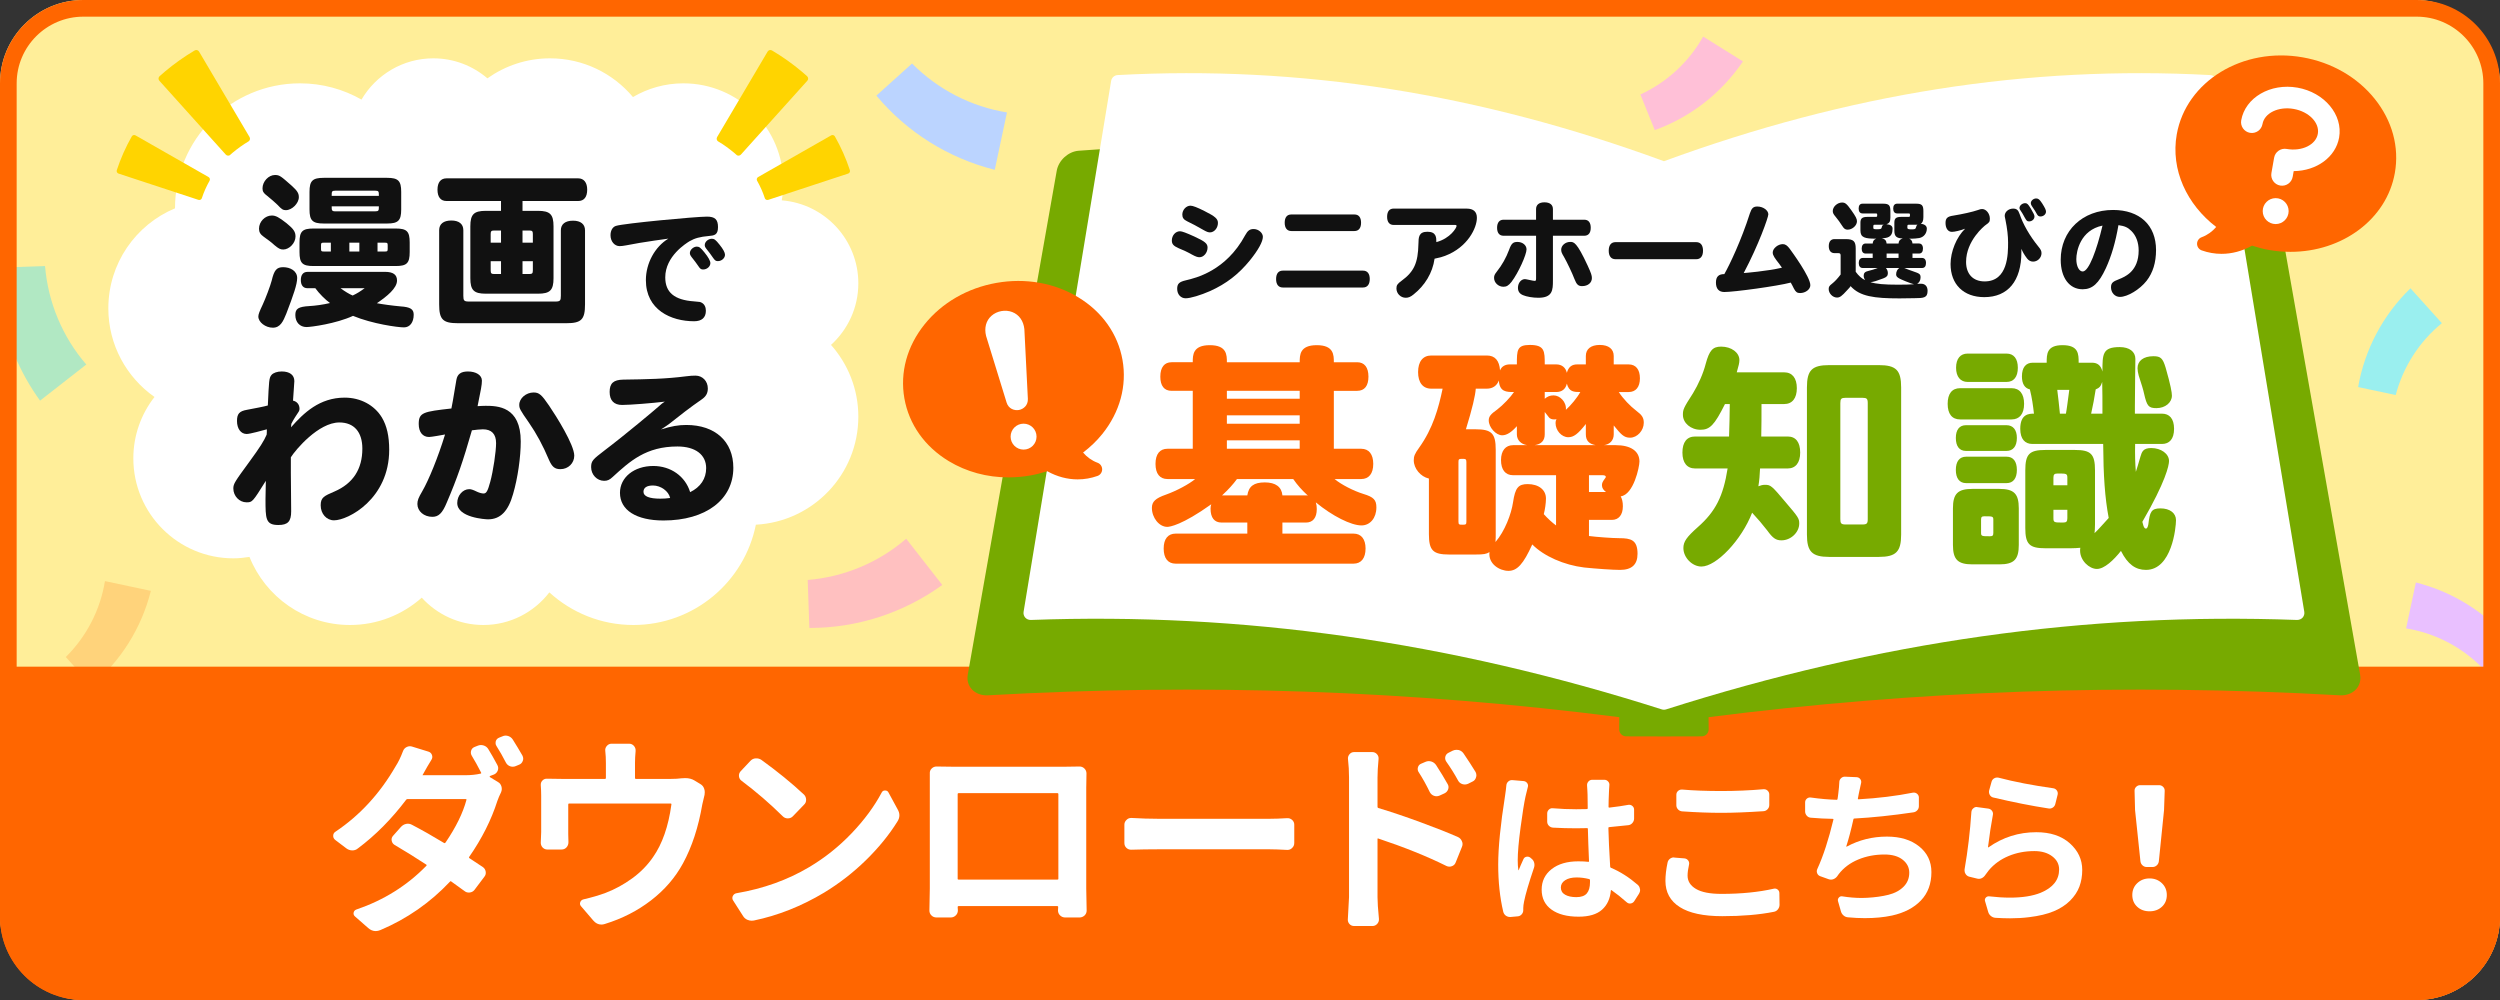
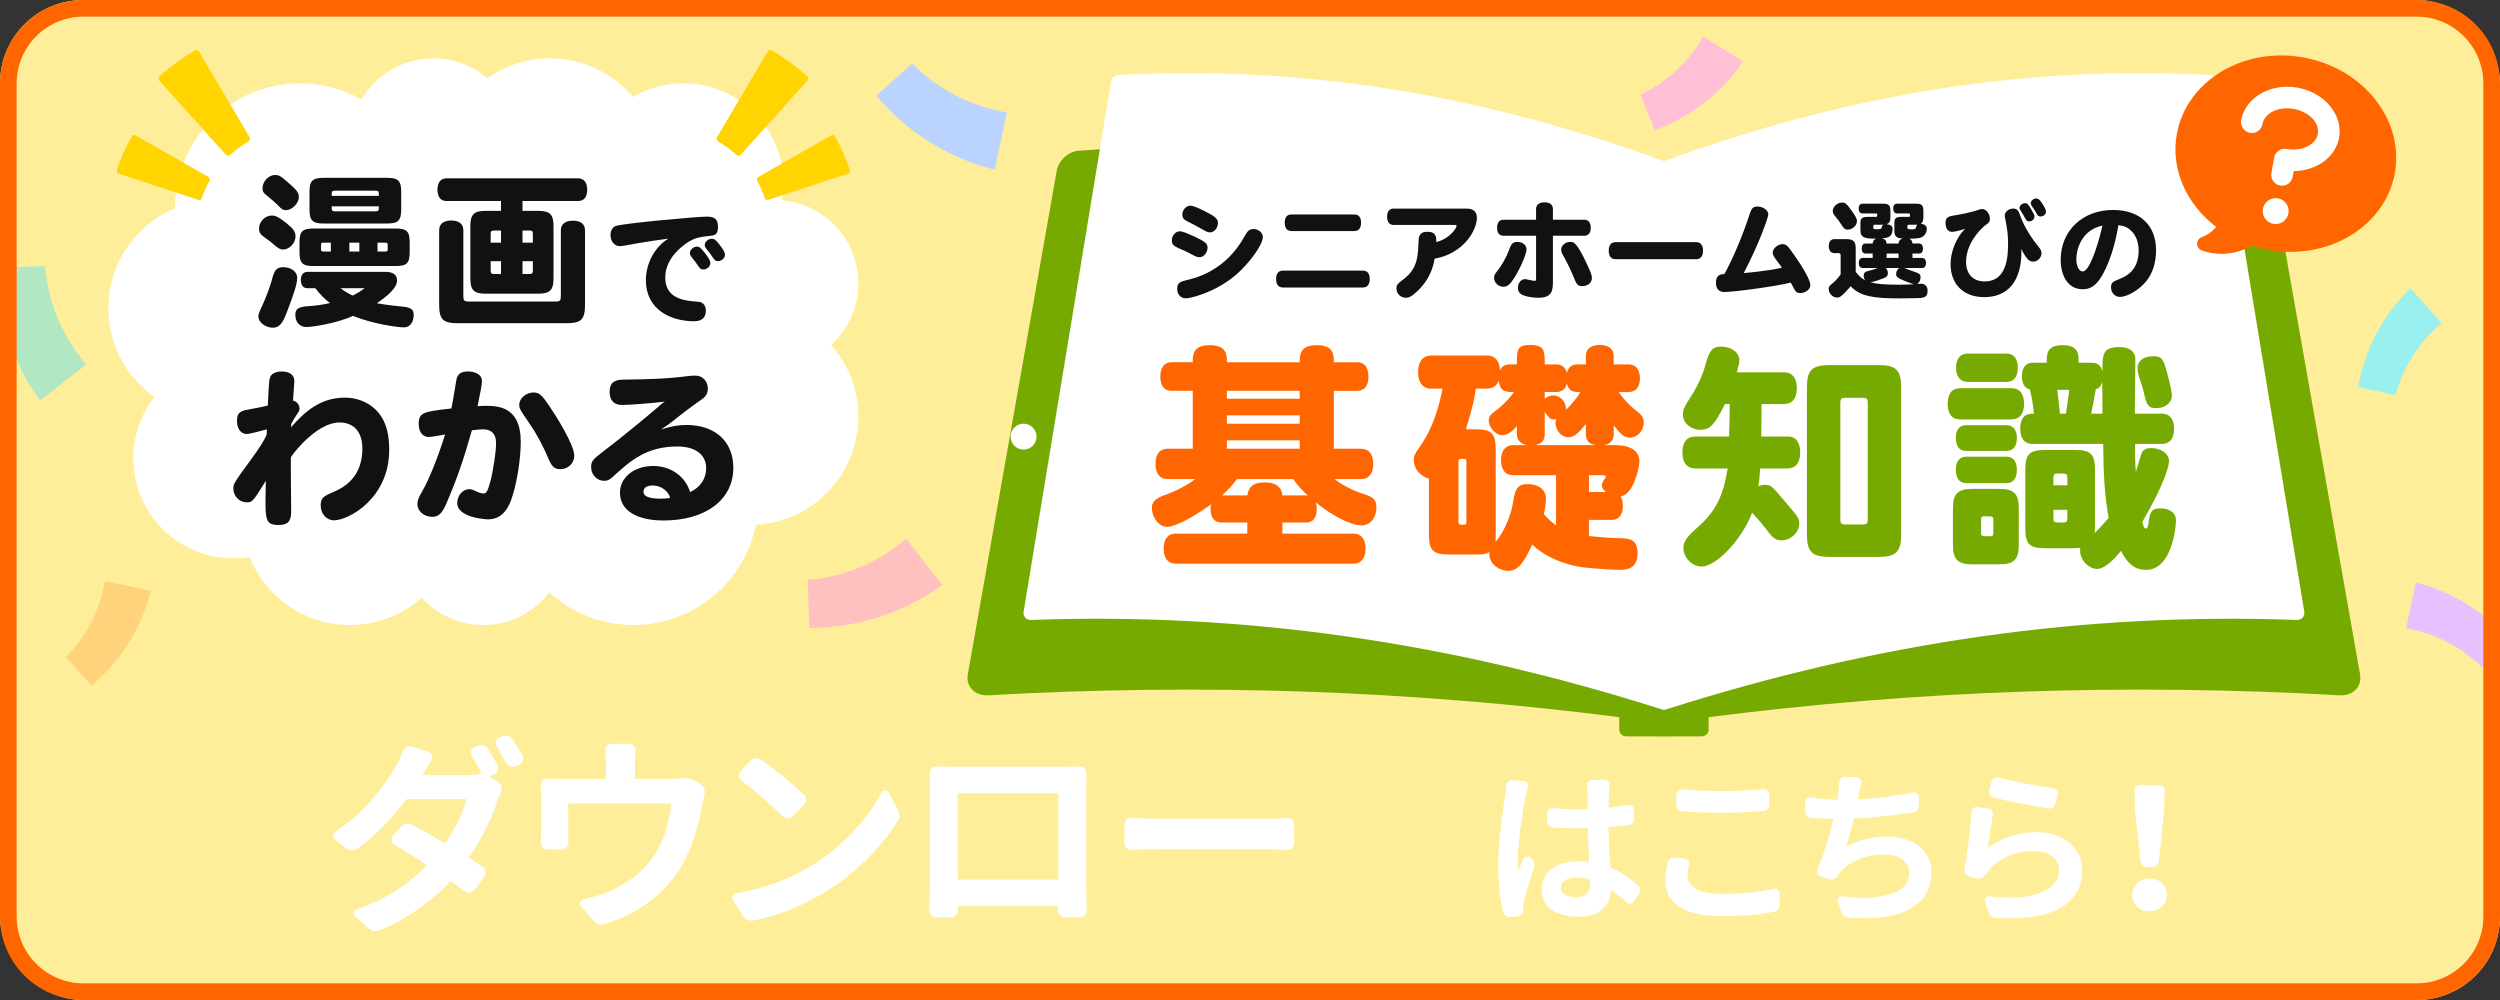
<svg xmlns="http://www.w3.org/2000/svg" id="ol" width="300" height="120" viewBox="0 0 300 120">
  <rect x="0" y="0" width="300" height="120" fill="#333333" stroke="none" />
  <defs>
    <style>.cls-1{fill:none;}.cls-2{fill:#111;}.cls-3{fill:#ffc0d7;}.cls-4{fill:#ffd400;}.cls-5{fill:#ffd37b;}.cls-6{fill:#9aefef;}.cls-7{fill:#7a0;}.cls-8{fill:#fff;}.cls-9{fill:#f60;}.cls-10{fill:#b1e8c3;}.cls-11{fill:#ffc0c0;}.cls-12{fill:#e9c0ff;}.cls-13{fill:#fe9;}.cls-14{fill:#bbd4ff;}</style>
  </defs>
  <rect class="cls-13" width="300" height="120" rx="10" ry="10" />
  <path class="cls-14" d="M120.835,13.493c-.488,2.295-.976,4.591-1.464,6.886-5.577-1.404-10.548-4.524-14.206-8.905,1.427-1.285,2.854-2.569,4.281-3.854,3.1,3.125,7.089,5.177,11.389,5.873Z" />
  <path class="cls-11" d="M108.743,64.647c1.445,1.849,2.889,3.699,4.334,5.548-4.66,3.37-10.246,5.173-15.953,5.159-.067-1.919-.134-3.838-.201-5.757,4.386-.366,8.523-2.103,11.82-4.95Z" />
  <path class="cls-10" d="M0,32.112v4.392c.673,4.148,2.306,8.116,4.806,11.573,1.849-1.445,3.698-2.89,5.548-4.334-2.847-3.297-4.584-7.434-4.95-11.82-1.801.063-3.602.126-5.403.189Z" />
  <path class="cls-3" d="M204.378,4.386c1.592.995,3.184,1.99,4.776,2.984-2.581,3.808-6.287,6.692-10.581,8.243-.575-1.424-1.15-2.848-1.726-4.273,3.197-1.475,5.832-3.913,7.531-6.955Z" />
  <path class="cls-12" d="M300,78.162v-2.523c-2.764-2.778-6.248-4.773-10.097-5.742-.39,1.836-.781,3.673-1.171,5.509,3.44.557,6.632,2.199,9.112,4.698.719-.647,1.438-1.294,2.156-1.942Z" />
  <path class="cls-6" d="M293.025,38.78c-1.256-1.395-2.513-2.79-3.768-4.185-3.302,3.203-5.499,7.354-6.281,11.852,1.503.319,3.005.638,4.507.958.898-3.405,2.841-6.423,5.542-8.625Z" />
  <path class="cls-5" d="M12.595,69.732c1.836.39,3.673.781,5.509,1.171-1.123,4.462-3.619,8.439-7.124,11.365-1.028-1.142-2.055-2.283-3.083-3.425,2.5-2.48,4.142-5.671,4.698-9.112Z" />
-   <path class="cls-9" d="M0,80h300v30c0,5.519-4.481,10-10,10H10c-5.519,0-10-4.481-10-10v-30h0Z" />
  <path class="cls-8" d="M59.686,91.809c.114.212.13.428.049.646-.082.221-.228.379-.439.477l-.513.195c-.017.017-.024.037-.024.061,0,.025.008.046.024.062l1.001.61c.195.114.325.289.391.525.065.235.049.468-.049.695-.179.358-.326.7-.439,1.025-.732,2.295-1.864,4.541-3.394,6.738-.033.065-.017.114.049.146.732.488,1.261.839,1.587,1.05.195.131.313.313.354.55.041.235-.012.443-.159.622l-1.196,1.587c-.146.18-.338.281-.574.305-.236.025-.444-.036-.623-.183-.342-.26-.871-.643-1.587-1.147-.049-.049-.098-.04-.146.024-2.376,2.523-5.16,4.459-8.35,5.811-.195.081-.383.122-.562.122-.326,0-.627-.122-.903-.366l-1.587-1.392c-.146-.131-.2-.285-.159-.464.041-.179.15-.301.33-.366,3.288-1.123,6.087-2.872,8.398-5.249.049-.064.041-.113-.024-.146-1.237-.813-2.507-1.603-3.809-2.368-.179-.113-.289-.281-.33-.5-.041-.221.012-.411.159-.574l.952-1.074c.179-.195.391-.317.635-.366s.48-.008.708.122c1.188.619,2.466,1.343,3.833,2.173.065.033.122.017.171-.049,1.253-1.839,2.091-3.548,2.515-5.127.016-.064-.017-.098-.098-.098h-6.958c-.065,0-.122.024-.171.073-1.758,2.328-3.695,4.281-5.811,5.859-.195.163-.423.24-.684.232-.261-.009-.497-.094-.708-.257l-1.318-1.001c-.163-.13-.244-.293-.244-.488,0-.228.098-.398.293-.513,2.913-1.953,5.314-4.565,7.202-7.837.309-.472.602-1.074.879-1.807.081-.228.228-.395.439-.5.211-.106.423-.126.635-.062l1.978.61c.211.065.354.199.427.402.073.204.053.396-.061.574-.326.521-.676,1.123-1.05,1.807,0,.017-.008.033-.024.049h5.103c.7,0,1.326-.064,1.88-.195.065-.016.081-.057.049-.122-.391-.765-.765-1.44-1.123-2.026-.114-.195-.139-.398-.073-.61.065-.211.203-.357.415-.439l.366-.146c.228-.098.464-.11.708-.036.244.072.431.216.562.427.342.554.708,1.196,1.099,1.929ZM59.589,89.539c-.082-.113-.122-.235-.122-.366,0-.081.008-.154.024-.22.065-.211.203-.357.415-.439l.366-.146c.13-.064.26-.098.391-.098.098,0,.203.017.317.049.244.082.431.229.562.439.391.619.773,1.254,1.147,1.904.065.131.098.253.098.366,0,.098-.017.188-.049.269-.082.229-.228.383-.439.464l-.415.171c-.114.049-.228.073-.342.073-.114,0-.22-.016-.317-.049-.228-.081-.399-.228-.513-.439-.375-.732-.749-1.392-1.123-1.978Z" />
  <path class="cls-8" d="M81.763,93.396c.163-.016.317-.024.464-.024.439,0,.813.098,1.123.293l.684.415c.228.131.382.317.464.562.049.131.073.269.073.415,0,.098-.008.204-.024.317-.082.326-.171.708-.269,1.147-.472,2.751-1.245,5.111-2.319,7.08-.928,1.709-2.206,3.19-3.833,4.443-1.628,1.254-3.475,2.197-5.542,2.832-.146.049-.285.073-.415.073-.375,0-.7-.163-.977-.488l-1.465-1.709c-.13-.146-.163-.309-.098-.488.065-.179.195-.293.391-.342.993-.228,1.88-.488,2.661-.781,1.106-.423,2.165-1.001,3.174-1.733,1.009-.732,1.847-1.587,2.515-2.563,1.106-1.578,1.839-3.678,2.197-6.299.016-.081-.017-.122-.098-.122h-12.183c-.065,0-.098.041-.098.122v3.54c0,.31.008.635.024.977,0,.244-.078.452-.232.622-.155.172-.354.257-.598.257h-1.709c-.228,0-.423-.089-.586-.269-.13-.162-.195-.342-.195-.537l.049-1.294v-4.346c0-.439-.017-.862-.049-1.27-.017-.228.053-.419.208-.573.154-.155.346-.224.574-.208.472.017,1.033.024,1.685.024h5.249c.065,0,.098-.032.098-.098v-1.807c0-.521-.024-1.001-.073-1.44-.033-.228.028-.431.183-.61.154-.179.346-.269.574-.269h2.1c.228,0,.419.085.574.257.154.17.224.378.208.622-.049.521-.073,1.001-.073,1.44v1.807c0,.065.032.098.098.098h4.248c.472,0,.879-.024,1.221-.073Z" />
  <path class="cls-8" d="M90.471,110.461c-.098.016-.188.024-.269.024-.163,0-.326-.033-.488-.098-.244-.098-.432-.261-.562-.488l-1.172-1.831c-.065-.098-.098-.195-.098-.293,0-.081.016-.162.049-.244.098-.195.244-.309.439-.342,3.239-.553,6.144-1.595,8.716-3.125,1.888-1.123,3.593-2.481,5.115-4.077,1.521-1.595,2.722-3.223,3.601-4.883.081-.162.211-.244.391-.244h.024c.179,0,.309.073.391.22l1.099,2.026c.146.244.22.488.22.732,0,.261-.082.513-.244.757-.993,1.596-2.25,3.137-3.772,4.627-1.522,1.488-3.194,2.787-5.017,3.894-2.718,1.628-5.526,2.742-8.423,3.345ZM88.982,93.689c-.179-.13-.281-.309-.305-.537-.024-.228.044-.431.208-.61l1.147-1.221c.179-.195.391-.301.635-.317h.122c.195,0,.382.058.562.171,1.92,1.384,3.629,2.775,5.127,4.175.163.163.248.366.256.61.008.244-.078.448-.256.61l-1.343,1.392c-.163.163-.362.244-.598.244-.236,0-.436-.081-.598-.244-1.546-1.529-3.198-2.954-4.956-4.272Z" />
  <path class="cls-8" d="M130.349,94.373v12.256l.049,2.637c0,.229-.082.423-.244.586-.179.162-.383.244-.61.244h-1.733c-.228,0-.427-.082-.598-.244-.171-.163-.256-.366-.256-.61l.024-.391c0-.081-.041-.122-.122-.122h-11.816c-.082,0-.122.041-.122.122l.024.391c0,.244-.085.447-.256.61-.171.162-.371.244-.598.244h-1.709c-.244,0-.448-.082-.61-.244-.163-.163-.244-.357-.244-.586l.049-2.661v-13.794c-.017-.228.057-.423.22-.586.163-.162.358-.244.586-.244.813.017,1.416.024,1.807.024h13.745c.667,0,1.204-.008,1.611-.024.228,0,.423.082.586.244.163.163.244.358.244.586-.017.358-.024.879-.024,1.562ZM127.004,95.3c0-.081-.041-.122-.122-.122h-11.841c-.082,0-.122.041-.122.122v10.156c0,.065.041.098.122.098h11.841c.081,0,.122-.032.122-.098v-10.156Z" />
  <path class="cls-8" d="M135.805,101.965c-.244.017-.452-.053-.623-.207-.171-.155-.256-.354-.256-.599v-2.197c0-.228.089-.423.269-.586.146-.146.325-.22.537-.22h.073c1.123.065,2.173.098,3.149.098h13.428c.586,0,1.27-.024,2.051-.073.244-.016.451.053.622.208.171.154.257.346.257.573v2.197c0,.244-.09.448-.27.61-.146.146-.325.22-.537.22h-.072c-.879-.049-1.563-.073-2.051-.073h-13.428c-1.107,0-2.157.017-3.149.049Z" />
-   <path class="cls-8" d="M165.302,93.274v3.54c0,.082.032.131.098.146,1.514.456,3.182,1.018,5.005,1.685,1.822.668,3.345,1.27,4.565,1.807.228.114.382.285.464.513.049.098.073.204.073.317,0,.114-.024.229-.073.342l-.757,1.88c-.081.212-.231.358-.452.439-.219.082-.436.073-.646-.024-2.328-1.155-5.054-2.254-8.179-3.296-.065-.032-.098-.008-.098.073v6.958c0,.586.057,1.457.171,2.612.016.228-.053.428-.207.598-.155.172-.347.257-.574.257h-2.197c-.229,0-.415-.082-.562-.244-.13-.146-.195-.317-.195-.513l.146-2.71v-14.38c0-.732-.041-1.448-.122-2.148-.033-.228.024-.431.171-.61.146-.179.333-.269.562-.269h2.173c.228,0,.419.086.573.256.154.172.216.379.184.623-.082.847-.122,1.562-.122,2.148ZM173.725,94.104c.113.195.13.402.049.623-.082.219-.229.378-.439.476l-.586.269c-.229.098-.451.106-.672.024-.219-.081-.387-.228-.5-.439-.424-.879-.863-1.668-1.318-2.368-.131-.179-.167-.379-.109-.598.057-.221.19-.37.402-.452l.513-.22c.228-.098.46-.109.696-.037.235.074.427.217.573.428.537.83,1.001,1.596,1.392,2.295ZM177.07,92.639c.065.131.098.261.098.391,0,.082-.017.171-.049.269-.065.229-.204.391-.415.488l-.537.269c-.229.098-.456.109-.684.037-.229-.074-.398-.216-.513-.428-.423-.781-.896-1.538-1.416-2.271-.13-.195-.167-.398-.11-.61.057-.211.191-.366.403-.464l.488-.244c.146-.064.293-.098.439-.098.098,0,.187.009.269.024.244.065.439.204.586.415.553.814,1.033,1.555,1.44,2.222Z" />
  <path class="cls-8" d="M180.761,94.258c.013-.195.091-.354.234-.479s.306-.179.488-.166l1.367.117c.183.026.322.11.42.254s.12.3.068.469c-.091.364-.183.735-.273,1.113-.169.769-.368,2.009-.596,3.721s-.342,3.024-.342,3.936c0,.456.026.853.078,1.191,0,.013.007.02.02.02s.02-.007.02-.02c.13-.339.319-.774.566-1.309.065-.156.183-.254.352-.293s.325-.007.469.098l.137.117c.169.13.28.296.332.498s.046.4-.02.596c-.625,1.849-1.022,3.203-1.191,4.062-.065.325-.098.586-.098.781v.254c0,.195-.065.364-.195.508s-.286.222-.469.234l-.859.078h-.078c-.169,0-.332-.052-.488-.156-.156-.117-.261-.273-.312-.469-.403-1.706-.605-3.594-.605-5.664,0-2.044.273-4.792.82-8.242.078-.508.13-.925.156-1.25ZM196.542,106.192c.144.13.228.3.254.508.013.039.02.071.02.098,0,.156-.046.306-.137.449l-.586.918c-.104.144-.244.228-.42.254s-.335-.026-.479-.156c-.612-.547-1.218-1.028-1.816-1.445-.039-.039-.065-.026-.078.039-.078.977-.43,1.745-1.055,2.305s-1.562.84-2.812.84c-1.38,0-2.464-.283-3.252-.85s-1.182-1.364-1.182-2.393c0-1.016.397-1.836,1.191-2.461s1.862-.938,3.203-.938c.469,0,.872.02,1.211.059.052.013.078-.007.078-.059-.065-1.497-.11-2.793-.137-3.887,0-.065-.026-.098-.078-.098-.3.013-.742.02-1.328.02-.925,0-1.849-.026-2.773-.078-.195-.013-.361-.088-.498-.225s-.205-.303-.205-.498v-.977c0-.183.068-.339.205-.469s.303-.183.498-.156c.911.078,1.836.117,2.773.117.586,0,1.022-.007,1.309-.02.052-.013.078-.046.078-.098,0-.234-.003-.515-.01-.84s-.01-.589-.01-.791-.007-.361-.02-.479c0-.144-.013-.352-.039-.625-.013-.183.042-.342.166-.479s.276-.205.459-.205h1.445c.183,0,.335.068.459.205s.173.296.146.479c-.013.195-.026.397-.039.605-.039.847-.059,1.504-.059,1.973,0,.052.032.078.098.078.898-.104,1.66-.215,2.285-.332.183-.026.342.02.479.137s.205.261.205.43v1.074c0,.195-.065.371-.195.527s-.293.247-.488.273c-.781.091-1.55.169-2.305.234-.065,0-.098.032-.098.098.026,1.159.098,2.708.215,4.648,0,.065.032.11.098.137,1.094.456,2.168,1.14,3.223,2.051ZM190.8,105.86v-.254c0-.052-.032-.091-.098-.117-.508-.13-1.009-.195-1.504-.195-.573,0-1.032.11-1.377.332s-.518.515-.518.879c0,.378.169.664.508.859s.788.293,1.348.293c.586,0,1.006-.149,1.26-.449s.381-.749.381-1.348Z" />
  <path class="cls-8" d="M200.106,103.516c.039-.195.137-.352.293-.469.143-.104.293-.156.449-.156.025,0,.059.007.098.02l1.211.098c.182.026.324.11.43.254.104.144.137.306.098.488-.117.521-.176.964-.176,1.328,0,.664.334,1.194,1.006,1.592.67.397,1.689.596,3.057.596,2.369,0,4.465-.208,6.289-.625.168-.039.322-.003.459.107s.205.251.205.42l.02,1.406c0,.195-.062.374-.186.537-.125.163-.283.264-.479.303-1.758.352-3.828.527-6.211.527-2.254,0-3.953-.364-5.098-1.094-1.146-.729-1.719-1.777-1.719-3.145,0-.651.084-1.38.254-2.188ZM201.864,97.364c-.195-.013-.361-.091-.498-.234s-.205-.312-.205-.508v-1.25c0-.183.068-.335.205-.459s.303-.179.498-.166c1.34.117,2.91.176,4.707.176,1.705,0,3.385-.071,5.039-.215h.078c.156,0,.293.052.41.156.143.13.215.286.215.469v1.27c0,.195-.068.364-.205.508s-.303.222-.498.234c-1.98.13-3.652.195-5.02.195-1.484,0-3.061-.059-4.727-.176Z" />
  <path class="cls-8" d="M229.561,95.118c.183-.026.342.017.479.127s.212.251.225.42v1.016c.013.208-.046.388-.176.537s-.293.237-.488.264c-2.552.378-4.915.625-7.09.742-.052,0-.085.026-.098.078-.286,1.289-.573,2.376-.859,3.262,0,.013.003.022.01.029s.017.01.029.01c1.484-.808,3.099-1.211,4.844-1.211,1.602,0,2.891.394,3.867,1.182s1.465,1.813,1.465,3.076c0,1.394-.42,2.529-1.26,3.408s-1.995,1.481-3.467,1.807c-.964.208-2.051.312-3.262.312-.638,0-1.309-.032-2.012-.098-.208-.013-.391-.088-.547-.225s-.261-.303-.312-.498l-.352-1.23c-.039-.156-.003-.296.107-.42s.244-.173.4-.146c.808.13,1.589.195,2.344.195.222,0,.437-.007.645-.02.964-.052,1.819-.173,2.568-.361s1.351-.511,1.807-.967.684-1.016.684-1.68c0-.625-.264-1.146-.791-1.562s-1.253-.625-2.178-.625c-1.146,0-2.2.202-3.164.605s-1.738.983-2.324,1.738c-.065.078-.13.169-.195.273-.117.156-.267.271-.449.342s-.371.075-.566.01l-1.035-.371c-.169-.065-.286-.183-.352-.352s-.059-.339.02-.508c.716-1.562,1.36-3.542,1.934-5.938.013-.052-.013-.078-.078-.078-.872-.013-1.751-.059-2.637-.137-.195-.013-.358-.095-.488-.244s-.195-.322-.195-.518v-1.074c0-.183.068-.332.205-.449s.296-.163.479-.137c1.12.156,2.155.247,3.105.273.052,0,.085-.026.098-.078,0-.039.017-.146.049-.322s.049-.31.049-.4c.065-.508.104-.944.117-1.309,0-.183.065-.339.195-.469s.28-.195.449-.195h.039l1.406.059c.183.013.325.091.43.234s.137.3.098.469c-.052.183-.107.433-.166.752s-.101.518-.127.596l-.098.527c-.013.052.013.078.078.078,2.331-.13,4.512-.397,6.543-.801Z" />
  <path class="cls-8" d="M236.567,97.442c.013-.183.091-.332.234-.449.117-.104.247-.156.391-.156.039,0,.071.007.098.02l1.309.176c.183.026.329.114.439.264s.146.315.107.498c-.208,1.094-.403,2.383-.586,3.867,0,.013.007.022.02.029s.026.003.039-.01c1.719-1.211,3.633-1.816,5.742-1.816,1.68,0,3.018.442,4.014,1.328s1.494,1.953,1.494,3.203c0,.729-.114,1.396-.342,2.002s-.599,1.165-1.113,1.68-1.165.938-1.953,1.27-1.774.569-2.959.713c-.703.091-1.465.137-2.285.137-.56,0-1.146-.02-1.758-.059-.208-.013-.394-.088-.557-.225s-.271-.303-.322-.498l-.371-1.27c-.052-.156-.026-.296.078-.42s.241-.179.41-.166c.898.104,1.731.156,2.5.156,1.497,0,2.728-.195,3.691-.586,1.472-.612,2.207-1.543,2.207-2.793,0-.638-.276-1.165-.83-1.582s-1.267-.625-2.139-.625c-1.12,0-2.155.198-3.105.596s-1.738.967-2.363,1.709c-.169.222-.306.403-.41.547-.117.183-.264.315-.439.4s-.361.101-.557.049l-.957-.234c-.183-.052-.325-.163-.43-.332-.078-.117-.117-.247-.117-.391v-.137c.391-2.253.664-4.551.82-6.895ZM239.203,95.704c-.183-.039-.322-.14-.42-.303s-.127-.342-.088-.537l.293-1.055c.052-.183.156-.319.312-.41.117-.065.234-.098.352-.098.052,0,.11.007.176.02,1.875.495,4.062.918,6.562,1.27.183.026.325.114.43.264s.137.315.098.498l-.273,1.094c-.039.195-.14.349-.303.459s-.342.146-.537.107c-2.031-.312-4.231-.749-6.602-1.309Z" />
  <path class="cls-8" d="M259.43,108.809c-.391.364-.886.547-1.484.547s-1.094-.183-1.484-.547-.586-.833-.586-1.406.198-1.048.596-1.426.889-.566,1.475-.566,1.077.188,1.475.566.596.853.596,1.426-.195,1.042-.586,1.406ZM257.614,104.043c-.195,0-.364-.065-.508-.195s-.228-.293-.254-.488l-.645-6.152-.059-2.285c-.013-.195.049-.361.186-.498s.296-.205.479-.205h2.285c.183,0,.342.068.479.205s.198.303.186.498l-.078,2.285-.625,6.152c-.026.195-.11.358-.254.488s-.312.195-.508.195h-.684Z" />
  <path class="cls-7" d="M283.215,80.967l-10.677-60.47c-.222-1.254-1.379-2.312-2.634-2.409-23.918-1.831-46.891-.883-70.231,2.902-23.342-3.784-46.317-4.735-70.231-2.902-1.255.096-2.413,1.154-2.635,2.409l-10.676,60.47c-.114.644.052,1.257.468,1.726.459.517,1.179.786,1.959.744,25.753-1.452,50.594-.593,75.759,2.624l-.014,1.454c-.002.224.085.438.242.598.156.159.37.249.594.25,1.511.007,3.022.011,4.533.011s3.022-.004,4.533-.011c.224-.001.438-.091.594-.25.157-.159.244-.374.242-.598l-.014-1.454c25.166-3.217,50.008-4.077,75.76-2.624.79.04,1.5-.228,1.958-.744.416-.469.583-1.081.469-1.726Z" />
  <path class="cls-8" d="M266.01,9.71c-.064-.389-.391-.681-.784-.702-21.924-1.177-43.379,2.203-65.553,10.338-22.173-8.135-43.624-11.518-65.553-10.338-.394.021-.72.313-.784.702l-10.506,63.709c-.041.249.032.503.198.691.166.189.407.285.661.285,25.366-.934,50.138,2.581,75.729,10.733.083.026.169.039.255.039s.172-.013.255-.039c25.592-8.152,50.361-11.666,75.729-10.733.253-.005.495-.097.661-.285s.239-.442.198-.691l-10.507-63.709Z" />
  <path class="cls-9" d="M143.13,43.468c0-.865,0-2.048,2.048-2.048s2.048,1.182,2.048,2.048h8.739c0-.865,0-2.048,2.048-2.048s2.048,1.182,2.048,2.048h2.798c.865,0,1.355.606,1.355,1.73,0,1.096-.462,1.702-1.355,1.702h-2.798v6.951h3.288c.923,0,1.442.664,1.442,1.817s-.519,1.817-1.442,1.817h-3.201c.808.664,2.25,1.413,3.461,1.788,1.24.376,1.558.721,1.558,1.616,0,1.268-.75,2.163-1.789,2.163-1.24,0-3.49-1.124-5.48-2.768.087.288.115.49.115.808,0,1.038-.461,1.615-1.297,1.615h-2.826v1.326h8.537c.923,0,1.442.664,1.442,1.789,0,1.153-.52,1.817-1.442,1.817h-21.343c-.923,0-1.442-.635-1.442-1.817,0-1.154.519-1.789,1.442-1.789h8.595v-1.326h-3.086c-.865,0-1.326-.577-1.326-1.673,0-.202.028-.346.086-.52-3.519,2.509-4.99,2.711-5.278,2.711-.981,0-1.846-1.095-1.846-2.279,0-.75.433-1.153,1.673-1.586,1.298-.462,2.798-1.269,3.519-1.875h-3.317c-.923,0-1.442-.635-1.442-1.817s.519-1.817,1.442-1.817h3.029v-6.951h-2.538c-.894,0-1.355-.606-1.355-1.702,0-1.124.49-1.73,1.355-1.73h2.538ZM156.715,59.446c.086,0,.144,0,.231.029-.721-.664-1.24-1.24-1.76-1.991h-6.749c-.462.635-1.009,1.24-1.788,1.962h3.028c.173-1.096.779-1.558,2.106-1.558,1.297,0,2.019.549,2.106,1.558h2.826ZM155.964,46.9h-8.739v.952h8.739v-.952ZM155.964,49.841h-8.739v1.01h8.739v-1.01ZM155.964,52.841h-8.739v1.009h8.739v-1.009Z" />
  <path class="cls-9" d="M194.253,47.044c.519.808,1.384,1.702,2.106,2.25.692.52.894.836.894,1.442,0,.923-.779,1.788-1.644,1.788-.75,0-1.095-.404-1.961-1.47v1.067c0,.721-.462,1.211-1.182,1.298h1.413c1.817,0,2.855.721,2.855,1.961,0,.635-.693,3.98-2.25,4.182.173.318.26.693.26,1.182,0,1.038-.491,1.644-1.327,1.644h-2.74v1.933c.865.115,2.827.26,3.635.26,1.384,0,2.192.202,2.192,1.874,0,1.298-.693,1.933-2.106,1.933-.865,0-2.913-.144-4.297-.289-2.394-.288-4.845-1.355-6.229-2.768-1.067,2.365-1.818,3.172-2.856,3.172-1.067,0-2.452-.836-2.278-2.25-.376.231-.693.289-1.673.289h-3.173c-1.932,0-2.423-.491-2.423-2.452v-6.663c-1.009-.23-1.817-1.211-1.817-2.192,0-.49.115-.779.635-1.5,1.673-2.336,2.336-4.758,2.826-7.095h-1.355c-1.009,0-1.587-.721-1.587-1.99s.577-1.991,1.587-1.991h6.662c.98,0,1.5.606,1.586,1.789.174-.462.606-.721,1.154-.721h.865c0-1.701,0-2.336,1.557-2.336,1.788,0,1.788.75,1.788,2.336h1.385c.663,0,1.124.375,1.268,1.009.202-.721.606-1.009,1.24-1.009h1.038v-1.009c0-.836.606-1.326,1.673-1.326s1.673.49,1.673,1.326v1.009h1.788c.865,0,1.356.606,1.356,1.673,0,1.038-.491,1.644-1.356,1.644h-1.182ZM175.967,55.437c0-.375-.115-.375-.548-.375-.347,0-.404.058-.404.375v7.153c0,.375.086.375.548.375.346,0,.404-.057.404-.375v-7.153ZM183.264,53.418c-.779-.115-1.24-.635-1.24-1.298v-.98c-.635.721-1.212,1.096-1.76,1.096-.75,0-1.615-.952-1.615-1.788,0-.462.231-.75,1.009-1.298.721-.548,1.644-1.529,2.019-2.106-.894,0-1.73,0-1.817-1.384-.231.635-.75.98-1.442.98h-1.326c-.058.836-.404,2.336-1.183,4.874h1.154c1.932,0,2.423.491,2.423,2.452v10.124c0,.289,0,.577-.029.952,1.125-1.297,1.904-3.374,2.106-4.758.26-1.76.635-2.193,1.759-2.193,1.327,0,2.193.693,2.193,1.731,0,.548-.116,1.326-.26,1.875.49.548,1.038,1.038,1.471,1.355v-6.028h-5.163c-.923,0-1.442-.663-1.442-1.817,0-1.124.548-1.788,1.442-1.788h1.702ZM191.483,53.418c-.808-.144-1.182-.548-1.182-1.298v-1.24c-.952,1.212-1.471,1.587-2.106,1.587-.808,0-1.528-.808-1.528-1.702,0-.202.029-.317.115-.462-.144.029-.23.029-.288.029-.26,0-.491-.087-.606-.231-.231-.288-.462-.606-.52-.664v2.682c0,.75-.404,1.183-1.211,1.298h7.326ZM185.369,47.851c.347-.288.635-.404,1.067-.404.75,0,1.557.779,1.471,1.731.577-.52,1.355-1.442,1.73-2.135-.75,0-1.355,0-1.615-1.009-.144.664-.606,1.009-1.268,1.009h-1.385v.808ZM192.724,59.042c-.317-.231-.49-.491-.49-.808,0-.26.058-.404.375-.836.058-.058.087-.116.087-.174,0-.144-.145-.202-.462-.202h-1.558v2.02h2.048Z" />
  <path class="cls-7" d="M211.38,48.486c0,1.442,0,2.711-.029,3.894h3.173c.98,0,1.499.693,1.499,1.933,0,1.211-.548,1.903-1.499,1.903h-3.317c-.029.721-.087,1.471-.202,2.135.289-.115.519-.173.779-.173.693,0,.808.086,2.48,2.077,1.529,1.788,1.644,1.961,1.644,2.567,0,1.067-1.009,2.019-2.135,2.019-.663,0-1.038-.259-1.701-1.182-.577-.75-1.125-1.384-1.817-2.134-1.269,3.287-4.297,6.46-6.086,6.46-1.095,0-2.163-1.067-2.163-2.221,0-.779.404-1.327,1.73-2.509,2.135-1.875,3.057-3.721,3.577-7.038h-3.894c-.98,0-1.529-.692-1.529-1.903,0-1.24.52-1.933,1.529-1.933h4.067c.029-1.24.087-2.509.087-3.894h-.577c-1.268,2.538-1.817,3.086-2.941,3.086-1.154,0-2.106-.808-2.106-1.788,0-.635.058-.808,1.211-2.596.635-1.038,1.24-2.394,1.529-3.547.433-1.587.836-2.048,1.846-2.048,1.24,0,2.192.721,2.192,1.615,0,.346-.087.664-.317,1.471h5.682c.98,0,1.528.692,1.528,1.903s-.548,1.904-1.528,1.904h-2.711ZM216.832,46.496c0-2.077.606-2.682,2.682-2.682h5.941c2.077,0,2.682.606,2.682,2.682v17.651c0,2.048-.606,2.682-2.682,2.682h-5.941c-2.076,0-2.682-.635-2.682-2.682v-17.651ZM221.475,47.736c-.52,0-.635.115-.635.635v13.931c0,.519.115.635.635.635h2.019c.519,0,.635-.116.635-.635v-13.931c0-.52-.116-.635-.635-.635h-2.019Z" />
  <path class="cls-7" d="M235.219,50.332c-.98,0-1.5-.664-1.5-1.875s.52-1.875,1.5-1.875h6.172c.952,0,1.5.664,1.5,1.875s-.549,1.875-1.5,1.875h-6.172ZM234.353,61.003c0-1.759.577-2.336,2.336-2.336h3.23c1.76,0,2.336.577,2.336,2.336v4.384c0,1.759-.577,2.336-2.336,2.336h-3.23c-1.759,0-2.336-.577-2.336-2.336v-4.384ZM235.911,54.11c-.779,0-1.211-.549-1.211-1.558,0-.98.433-1.528,1.211-1.528h4.874c.779,0,1.24.548,1.24,1.528,0,1.009-.462,1.558-1.24,1.558h-4.874ZM235.94,57.975c-.808,0-1.24-.577-1.24-1.586,0-1.01.433-1.587,1.24-1.587h4.845c.808,0,1.24.577,1.24,1.587,0,1.009-.433,1.586-1.24,1.586h-4.845ZM236.113,45.833c-.865,0-1.384-.635-1.384-1.702,0-1.095.519-1.701,1.384-1.701h4.672c.865,0,1.355.606,1.355,1.701,0,1.096-.49,1.702-1.355,1.702h-4.672ZM237.728,63.946c0,.404.115.404,1.067.404.317,0,.404-.087.404-.404v-1.587c0-.404-.116-.404-1.067-.404-.317,0-.404.087-.404.404v1.587ZM245.602,43.525c0-1.038,0-2.105,1.903-2.105,1.933,0,1.933,1.067,1.933,2.105h1.615c.664,0,1.067.347,1.24,1.067,0-2.106,0-2.942,2.077-2.942,1.153,0,1.875.549,1.875,1.414,0,.606-.058,3.489-.058,5.711v.865h3.259c.865,0,1.442.577,1.442,1.818s-.577,1.817-1.442,1.817h-3.23c-.029,1.24,0,2.336.086,3.345.174-.548.26-.808.549-1.817.173-.577.317-1.038,1.297-1.038,1.183,0,2.135.693,2.135,1.558,0,.519-.404,2.48-3.201,7.297.173.808.346.808.432.808.145,0,.231-.202.289-.519.173-1.471.346-1.904,1.442-1.904,1.153,0,1.875.577,1.875,1.413,0,.865-.491,5.97-3.606,5.97-1.239,0-2.192-.664-2.999-2.279-.865,1.096-1.99,2.164-2.884,2.164-.923,0-2.019-1.009-2.019-2.193,0-.086,0-.202.029-.346-.318.029-.779.058-1.182.058h-3c-1.932,0-2.423-.491-2.423-2.423v-6.923c0-1.961.491-2.452,2.423-2.452h3.519c1.933,0,2.423.491,2.423,2.452v6.461c0,.519-.029.836-.057,1.067.49-.433,1.124-1.212,1.701-1.818-.461-2.452-.635-5.047-.663-8.883h-8.509c-.865,0-1.442-.577-1.442-1.817,0-1.818,1.096-1.818,1.644-1.818-.115-1.009-.231-1.874-.491-2.912-.634-.145-.952-.693-.952-1.558,0-1.067.462-1.644,1.298-1.644h1.673ZM248.082,58.235v-.894c0-.52-.115-.52-1.153-.52-.404,0-.519.116-.519.52v.894h1.672ZM248.082,61.176h-1.672v1.009c0,.52.115.52,1.153.52.404,0,.519-.116.519-.52v-1.009ZM246.871,46.784c.116.923.231,1.933.318,2.855h.721c.087-.404.231-1.557.404-2.855h-1.442ZM252.293,49.639c0-1.297,0-2.999-.029-3.807-.173.548-.346.721-.779.894-.144.98-.346,1.99-.548,2.912h1.355ZM258.408,42.746c.865,0,1.125.231,1.471,1.384.606,2.106.75,2.971.75,3.346,0,.836-.808,1.5-1.846,1.5-.952,0-1.153-.231-1.499-1.76-.087-.433-.289-1.067-.635-2.134-.087-.318-.145-.635-.145-.894,0-.894.721-1.442,1.904-1.442Z" />
  <path class="cls-2" d="M143.311,28.378c1.307.603,1.596.855,1.596,1.333,0,.603-.453,1.157-.967,1.157-.227,0-.453-.075-.893-.314-.653-.365-1.03-.528-1.609-.767-.629-.277-.817-.503-.817-.931,0-.603.44-1.106.981-1.106.239,0,.767.201,1.71.629ZM151.545,28.415c0,.578-.553,1.584-1.546,2.816-1.37,1.684-2.841,2.816-4.79,3.696-1.144.503-2.364.868-2.929.868-.591,0-1.018-.478-1.018-1.132,0-.616.239-.842,1.056-1.03,1.182-.277,4.803-1.132,7.103-5.406.314-.566.553-.742,1.031-.742.553,0,1.093.453,1.093.931ZM144.531,25.322c1.307.654,1.621.943,1.621,1.433,0,.603-.44,1.132-.955,1.132-.201,0-.377-.063-.717-.252-.779-.453-1.496-.829-2.024-1.081-.415-.201-.578-.427-.578-.805,0-.566.465-1.068.981-1.068.277,0,.83.214,1.672.641Z" />
  <path class="cls-2" d="M153.936,34.5c-.516,0-.805-.365-.805-1.006,0-.654.277-1.018.805-1.018h9.63c.516,0,.805.364.805,1.005,0,.642-.289,1.019-.805,1.019h-9.63ZM154.954,27.724c-.503,0-.791-.365-.791-.994,0-.641.276-.993.791-.993h7.581c.516,0,.792.352.792.993,0,.642-.29.994-.792.994h-7.581Z" />
  <path class="cls-2" d="M176.007,25.033c.805,0,1.22.377,1.22,1.107,0,1.194-1.093,3.533-3.822,4.563-.34.126-.579.201-1.257.34-.239,1.71-1.17,3.218-2.514,4.286-.365.302-.629.403-.943.403-.616,0-1.119-.503-1.119-1.119,0-.377.113-.553.616-.918,1.496-1.094,1.974-2.138,2.024-4.426.013-.792.025-1.459,1.081-1.459,1.069,0,1.069.692,1.069,1.245,1.684-.453,2.426-1.722,2.426-1.936,0-.088-.05-.126-.176-.126h-7.38c-.503,0-.779-.352-.779-.981s.277-.981.779-.981h8.775Z" />
  <path class="cls-2" d="M181.373,33.834c-.339.427-.591.578-.955.578-.616,0-1.131-.49-1.131-1.068,0-.277.075-.428.352-.78.591-.742,1.093-1.621,1.458-2.602.264-.742.478-.931.994-.931.616,0,1.093.39,1.093.893,0,.629-.968,2.803-1.81,3.91ZM184.327,28.289h-3.91c-.49,0-.767-.34-.767-.955,0-.616.277-.968.767-.968h3.91v-1.269c0-.528.364-.818,1.005-.818.654,0,1.019.29,1.019.818v1.269h3.771c.49,0,.767.34.767.968,0,.616-.277.955-.767.955h-3.771v5.393c0,1.119-.038,2.05-1.747,2.05-.666,0-1.409-.126-1.848-.314-.415-.176-.603-.465-.603-.88,0-.579.377-1.044.842-1.044.163,0,.981.214,1.169.214.126,0,.164-.05.164-.302v-5.116ZM189.859,34.336c-.465,0-.666-.188-.931-.868-.264-.704-.892-2.011-1.257-2.653-.277-.453-.327-.616-.327-.855,0-.503.503-.931,1.081-.931.427,0,.779,0,2.099,2.854.415.905.503,1.182.503,1.483,0,.566-.477.968-1.169.968Z" />
  <path class="cls-2" d="M193.864,31.106c-.528,0-.817-.365-.817-1.019,0-.666.289-1.03.817-1.03h9.68c.528,0,.817.364.817,1.03,0,.654-.289,1.019-.817,1.019h-9.68Z" />
  <path class="cls-2" d="M209.987,25.599c.214-.629.415-.817.893-.817.692,0,1.32.453,1.32.943,0,.352-1.157,3.646-2.955,7.04.075,0,2.829-.226,4.588-.641-.088-.138-.176-.264-.301-.428-.566-.728-.805-1.043-.805-1.395,0-.49.629-1.006,1.206-1.006.302,0,.528.151.83.553.239.327,2.477,3.369,2.477,4.375,0,.503-.579.943-1.232.943-.352,0-.528-.126-.742-.541-.138-.289-.264-.516-.377-.716-1.609.427-6.776,1.131-7.97,1.131-.666,0-1.006-.402-1.006-1.131,0-.704.314-1.018,1.006-1.018.616-1.069,2.049-4.074,3.067-7.292Z" />
  <path class="cls-2" d="M226.845,26.127c0,.466-.125.666-.477.78.503.038.742.214.742.54,0,1.069-.666,1.107-1.308,1.157.39.063.566.264.591.616h1.433c.025-.327.164-.503.503-.604-.792-.025-1.006-.289-1.006-.943v-.955c0-.516.201-.692.83-.692h.88c.163,0,.163-.05.163-.251,0-.125-.038-.163-.163-.163h-1.383c-.301,0-.465-.214-.465-.591,0-.365.164-.579.465-.579h2.288c.679,0,.867.188.867.88v.729c0,.427-.1.679-.313.805.452.038.728.251.728.579,0,.566-.364,1.03-.918,1.131-.188.038-.679.088-1.194.075.251.113.364.289.39.579h.779c.302,0,.478.226.478.603,0,.39-.164.603-.478.603h-.779v.528h1.144c.301,0,.477.214.477.603,0,.39-.163.604-.477.604h-2.137c.339.138.805.314,1.044.39.829.277.918.352.918.754,0,.327-.176.642-.427.755.214-.012.377-.012.477-.012.503,0,.792.314.792.855,0,.868-.516.868-1.571.88-.616.013-1.194.025-1.797.025-3.055,0-4.765-.239-5.871-1.471-.075.125-.126.188-.403.478-.666.742-.892.892-1.232.892-.516,0-.993-.503-.993-1.018,0-.277.075-.39.414-.654.29-.226.654-.603,1.019-1.093v-2.288c0-.201-.076-.277-.277-.277h-.466c-.427,0-.679-.302-.679-.842,0-.541.251-.842.679-.842h1.346c.943,0,1.206.264,1.206,1.131v2.791c.34.477.729.817,1.132,1.005-.114-.176-.176-.352-.176-.528,0-.327.163-.49.552-.578.377-.088.78-.214,1.132-.352h-1.785c-.314,0-.49-.214-.49-.604,0-.377.176-.603.49-.603h1.182v-.528h-.843c-.313,0-.477-.214-.477-.603,0-.377.176-.603.477-.603h.843c.025-.302.151-.478.427-.579-1.37,0-1.898-.125-1.898-.981v-.931c0-.515.201-.704.855-.704h.993c.164,0,.164-.05.164-.251,0-.125-.038-.163-.164-.163h-1.596c-.302,0-.466-.214-.466-.591,0-.377.164-.579.466-.579h2.476c.679,0,.868.188.868.88v.805ZM222.144,25.209c.566.792.692,1.056.692,1.345,0,.503-.553,1.006-1.119,1.006-.29,0-.44-.113-.666-.477-.227-.353-.49-.729-.767-1.057-.277-.327-.352-.477-.352-.704,0-.516.552-1.018,1.119-1.018.377,0,.566.164,1.093.905ZM226.305,32.162c.164.176.239.402.239.629,0,.301-.151.465-.553.616-.855.314-1.093.403-1.534.453.666.214,1.647.302,3.256.302.779,0,1.508-.012,1.974-.051-.214-.05-.503-.151-1.006-.352-.943-.377-1.144-.528-1.144-.842s.151-.616.377-.754h-1.609ZM224.96,26.969c-.163,0-.163.038-.163.34,0,.176.05.201.44.201.428,0,.541-.038.566-.214.051-.214.088-.264.252-.34-.063.012-.101.012-.176.012h-.918ZM227.826,30.426h-1.433v.528h1.433v-.528ZM229.046,26.969c-.163,0-.163.038-.163.352,0,.164.1.201.54.201.352,0,.453-.038.49-.226.05-.189.088-.264.188-.34-.062.012-.1.012-.138.012h-.918Z" />
  <path class="cls-2" d="M242.566,30.263c0,3.445-1.609,5.394-4.451,5.394-2.489,0-4.047-1.534-4.047-3.973,0-1.496.716-3.244,1.747-4.237-.579.214-1.257.377-1.585.377-.465,0-.767-.415-.767-1.069,0-.566.227-.779.931-.88,1.093-.176,2.338-.453,2.942-.666.264-.101.377-.126.516-.126.49,0,.93.553.93,1.144,0,.365-.05.465-.477.755-.176.113-2.376,1.898-2.376,4.45,0,1.459.842,2.338,2.225,2.338,2.816,0,2.816-3.307,2.816-4.677,0-.767-.101-1.659-.314-2.703-.088-.403-.088-.427-.088-.503,0-.465.466-.855,1.006-.855.415,0,.616.164.779.654.403,1.206,1.207,2.614,2.238,3.885.302.364.39.54.39.817,0,.541-.466,1.006-1.006,1.006-.289,0-.528-.126-.717-.365-.352-.465-.515-.754-.691-1.169v.402ZM243.685,25.008c.364.616.452.805.452.981,0,.314-.289.579-.641.579-.239,0-.301-.063-.516-.44-.264-.49-.327-.591-.44-.754-.164-.227-.201-.302-.201-.415,0-.289.327-.579.679-.579.238,0,.352.114.666.629ZM244.338,23.814c.277,0,.415.126.729.603.34.541.453.78.453.981,0,.314-.302.579-.666.579-.214,0-.327-.088-.465-.352-.101-.189-.214-.39-.579-.918-.075-.126-.113-.227-.113-.327,0-.289.314-.566.641-.566Z" />
  <path class="cls-2" d="M252.703,32.186c-.855,1.836-1.609,2.527-2.79,2.527-1.597,0-2.628-1.396-2.628-3.546,0-3.482,2.615-5.971,6.286-5.971,3.193,0,5.154,1.823,5.154,4.814,0,1.484-.377,2.716-1.131,3.684-.817,1.043-2.288,1.936-3.206,1.936-.603,0-1.068-.503-1.068-1.157,0-.579.302-.704.955-.968.755-.301,2.364-.967,2.364-3.444,0-.956-.302-1.785-.88-2.351-.415-.415-.792-.591-1.547-.692-.352,2.062-.842,3.709-1.508,5.166ZM249.158,31.093c0,.855.327,1.484.767,1.484.742,0,1.684-2.577,2.376-5.507-2.653.553-3.143,3.068-3.143,4.023Z" />
  <path class="cls-9" d="M284.958,11.853c-2.086-2.593-5.148-4.358-8.624-4.971-7.208-1.272-14.001,2.876-15.124,9.247-.749,4.246,1.212,8.415,4.734,11.107-.449.53-1.043.974-1.745,1.231-.332.122-.553.438-.551.792.001.354.224.668.557.788.775.277,1.577.415,2.38.415,1.233,0,2.471-.324,3.625-.964.012-.007.022-.015.034-.021.651.211,1.319.393,2.016.516.878.155,1.75.229,2.606.229,6.177,0,11.531-3.881,12.518-9.477.548-3.107-.313-6.265-2.426-8.891Z" />
  <path class="cls-8" d="M275.693,10.518c-3.239-.571-6.266,1.187-6.748,3.919-.124.704.347,1.378,1.052,1.502s1.378-.347,1.502-1.052c.233-1.324,1.913-2.138,3.744-1.815s3.13,1.662,2.897,2.986-1.913,2.138-3.744,1.815c-.704-.124-1.378.347-1.502,1.052l-.324,1.839c-.124.704.347,1.378,1.052,1.502s1.378-.347,1.502-1.052l.12-.679c2.765-.028,5.039-1.695,5.45-4.027.482-2.732-1.762-5.42-5.001-5.991Z" />
  <circle class="cls-8" cx="273.081" cy="25.332" r="1.556" />
-   <path class="cls-9" d="M132.274,52.083c2.112-2.626,2.974-5.784,2.426-8.891-.548-3.107-2.438-5.78-5.32-7.524-2.846-1.724-6.328-2.335-9.804-1.722-3.475.613-6.538,2.378-8.624,4.971-2.112,2.626-2.974,5.783-2.426,8.891.548,3.107,2.437,5.78,5.32,7.525,2.126,1.287,4.605,1.954,7.172,1.954.871,0,1.751-.077,2.631-.232.693-.122,1.363-.302,2.018-.513.011.006.021.014.032.02,1.154.64,2.391.964,3.623.964.804,0,1.605-.138,2.381-.415.333-.119.556-.435.557-.788.001-.354-.219-.67-.551-.792-.698-.256-1.29-.697-1.74-1.225.853-.651,1.633-1.388,2.303-2.221Z" />
  <circle class="cls-8" cx="122.829" cy="52.396" r="1.556" />
-   <path class="cls-8" d="M121.485,37.45c-.83-.324-1.836-.146-2.505.443-.653.575-.891,1.454-.649,2.424l2.463,7.993c.23.746.923.984,1.47.889l.002-0c.545-.096,1.114-.556,1.078-1.338l-.42-8.367c-.104-.982-.628-1.727-1.439-2.043Z" />
  <path class="cls-8" d="M103,34c0-5.248-4.045-9.544-9.186-9.959.114-.665.186-1.344.186-2.041,0-6.627-5.373-12-12-12-2.207,0-4.269.606-6.046,1.646-2.385-2.839-5.957-4.646-9.954-4.646-2.801,0-5.388.894-7.51,2.401-1.747-1.494-4.011-2.401-6.49-2.401-3.678,0-6.884,1.992-8.621,4.95-2.18-1.236-4.694-1.95-7.379-1.95-8.284,0-15,6.715-15,15-4.697,1.959-8,6.593-8,12,0,4.401,2.193,8.284,5.539,10.636-1.586,2.034-2.539,4.585-2.539,7.364,0,6.627,5.373,12,12,12,.661,0,1.305-.068,1.937-.17,1.918,4.786,6.591,8.17,12.063,8.17,3.307,0,6.316-1.245,8.611-3.279,1.829,2.01,4.458,3.279,7.389,3.279,3.23,0,6.093-1.538,7.922-3.913,2.664,2.423,6.193,3.913,10.078,3.913,7.269,0,13.328-5.172,14.704-12.036,6.85-.368,12.296-6.022,12.296-12.964,0-3.307-1.245-6.316-3.279-8.611,2.01-1.829,3.279-4.458,3.279-7.389Z" />
  <path class="cls-2" d="M35.661,33.362c0,.74-.44,2.021-1.3,4.262-.38.939-.72,1.7-1.621,1.7-.88,0-1.74-.66-1.74-1.341,0-.26.14-.62.52-1.42.34-.721.94-2.32,1.08-2.881.3-1.28.6-1.62,1.38-1.62.84,0,1.681.44,1.681,1.3ZM34.381,26.781c.86.7,1.08,1.04,1.08,1.601,0,.78-.74,1.561-1.48,1.561-.34,0-.56-.12-1.04-.521-.38-.36-.86-.7-1.28-1-.42-.3-.58-.561-.58-.98,0-.84.72-1.58,1.54-1.58.46,0,.84.2,1.761.92ZM35.021,22.301c.66.6.84.899.84,1.359,0,.74-.82,1.561-1.56,1.561-.34,0-.521-.12-1-.64-.26-.261-.8-.721-1.24-1.08-.44-.32-.56-.54-.56-.9,0-.82.72-1.601,1.5-1.601.56,0,.7.14,2.021,1.301ZM46.203,32.622c.98,0,1.44.341,1.44,1.041,0,.92-1.2,1.9-2.42,2.721.58.119,1.9.3,2.82.38,1.22.08,1.601.34,1.601,1,0,.92-.46,1.521-1.16,1.521-.76,0-3.801-.42-6.122-1.381-2.041.94-5.041,1.341-5.581,1.341-.8,0-1.34-.58-1.34-1.44,0-.76.34-1,1.72-1.08.7-.04,1.581-.16,2.44-.36-.56-.4-1.32-1.16-1.76-1.78h-.94c-.521,0-.8-.36-.8-.98s.28-.98.8-.98h9.302ZM35.941,29.102c0-1.34.34-1.68,1.68-1.68h9.862c1.34,0,1.68.34,1.68,1.68v1.141c0,1.34-.34,1.681-1.68,1.681h-9.862c-1.34,0-1.68-.341-1.68-1.681v-1.141ZM37.141,23.021c0-1.32.36-1.681,1.701-1.681h7.622c1.32,0,1.68.36,1.68,1.681v2.12c0,1.32-.36,1.681-1.68,1.681h-7.622c-1.34,0-1.701-.36-1.701-1.681v-2.12ZM39.702,29.122h-.86c-.28,0-.32.04-.32.319v.421c0,.279.04.319.32.319h.86v-1.06ZM45.463,23.501c0-.521,0-.62-.46-.62h-4.741c-.46,0-.46.1-.46.62h5.661ZM45.003,25.361c.46,0,.46-.101.46-.601h-5.661c0,.24,0,.4.06.48.06.1.18.12.4.12h4.741ZM40.862,34.583c.48.36,1.061.72,1.46.88.58-.28.86-.46,1.44-.88h-2.901ZM41.922,29.122v1.06h1.2v-1.06h-1.2ZM45.303,29.122v1.06h.9c.28,0,.32-.04.32-.319v-.421c0-.279-.04-.319-.32-.319h-.9Z" />
  <path class="cls-2" d="M62.702,24.121v1.18h1.86c1.441,0,1.861.42,1.861,1.86v6.222c0,1.44-.42,1.86-1.861,1.86h-6.261c-1.44,0-1.86-.42-1.86-1.86v-6.222c0-1.44.42-1.86,1.86-1.86h1.82v-1.18h-6.541c-.7,0-1.081-.48-1.081-1.36,0-.86.38-1.36,1.081-1.36h15.803c.681,0,1.081.5,1.081,1.36,0,.88-.381,1.36-1.081,1.36h-6.681ZM52.7,27.621c0-.74.52-1.16,1.46-1.16.92,0,1.44.42,1.44,1.16v7.882c0,.58.1.681.68.681h10.362c.561,0,.66-.101.66-.681v-7.861c0-.74.521-1.16,1.46-1.16.921,0,1.44.42,1.44,1.16v8.882c0,1.82-.439,2.261-2.24,2.261h-13.003c-1.82,0-2.26-.44-2.26-2.261v-8.902ZM60.122,29.122v-1.461h-.8c-.36,0-.44.08-.44.421v1.04h1.24ZM60.122,31.342h-1.24v1.101c0,.36.08.44.44.44h.8v-1.541ZM62.702,29.122h1.24v-1.04c0-.341-.08-.421-.44-.421h-.8v1.461ZM62.702,31.342v1.541h.8c.36,0,.44-.08.44-.44v-1.101h-1.24Z" />
  <path class="cls-2" d="M76.771,29.144c-1.08.195-1.425.256-1.649.301-.315.06-.585.09-.766.09-.614,0-1.095-.57-1.095-1.305,0-.57.255-1.006.66-1.125.945-.301,9.569-1.11,10.92-1.11.96,0,1.319.345,1.319,1.26,0,.96-.465,1.005-1.109,1.065-1.051.09-1.695.27-2.311.63-.39.24-2.909,1.785-2.909,4.335,0,1.8,1.095,2.715,3.449,2.88.72.06.75.06.931.165.314.165.494.51.494.96,0,.824-.494,1.26-1.409,1.26-2.775,0-5.79-1.365-5.79-4.935,0-2.025,1.08-4.005,2.7-4.98-1.125.165-2.221.3-3.436.51ZM84.54,30.299c.466.57.705,1.021.705,1.275,0,.404-.404.765-.87.765-.255,0-.359-.075-.614-.465-.15-.226-.495-.69-.766-1.021-.165-.225-.21-.329-.21-.494,0-.375.42-.766.84-.766.285,0,.45.135.915.705ZM86.341,29.354c.449.556.659.96.659,1.216,0,.404-.404.765-.854.765-.255,0-.36-.075-.615-.45-.135-.21-.51-.72-.75-1.005-.165-.21-.21-.315-.21-.479,0-.391.42-.75.855-.75.284,0,.449.119.915.704Z" />
  <path class="cls-2" d="M34.901,56.619c0,.68.04,3.98.04,4.74,0,1.221-.4,1.641-1.541,1.641-1.54,0-1.54-.76-1.54-3.12,0-.501.021-1.081.04-2.181-1.601,2.561-1.62,2.58-2.32,2.58-.86,0-1.58-.76-1.58-1.66,0-.58.199-.84,1.92-3.2,1.301-1.781,1.74-2.481,2.08-3.261.021-.2.021-.36.021-.641-.521.141-2.021.561-2.421.561-.7,0-1.16-.641-1.16-1.561,0-.86.28-1.181,1.2-1.341.841-.159,2.121-.399,2.501-.52.14-2.98.14-3.301.439-3.661.221-.26.7-.42,1.221-.42.96,0,1.521.42,1.521,1.16,0,.18-.141,1.961-.16,2.341.48.1.78.479.78.98,0,.239-.061.3-.54,1.02-.181.28-.32.54-.44.78-.02.141-.02.28-.04.42,1.521-1.72,3.421-3.561,6.441-3.561,1.9,0,3.561.9,4.461,2.381.601,1,.88,2.26.88,3.881,0,5.901-4.94,8.462-6.621,8.462-.9,0-1.601-.78-1.601-1.801,0-.94.4-1.12,1.661-1.66,2.22-.96,3.34-2.681,3.34-5.142,0-2-1-3.141-2.76-3.141-2.501,0-5.262,3.281-5.821,4.181v1.741Z" />
  <path class="cls-2" d="M58.229,48.697c1.48,0,4.261.06,4.261,4.28,0,1.861-.359,4.401-.92,6.302-.58,2.08-1.54,3.041-3.001,3.041-.319,0-3.7-.2-3.7-1.961,0-.9.66-1.66,1.44-1.66.22,0,.42.06.96.32.26.12.56.2.76.2.34,0,.5-.301.801-1.4.359-1.32.7-3.641.7-4.642,0-1.1-.541-1.66-1.581-1.66-.38,0-.8.061-1.32.12-1.06,3.701-1.76,5.741-3.021,8.682-.52,1.261-.98,1.7-1.72,1.7-1.021,0-1.801-.68-1.801-1.54,0-.42.12-.74.58-1.521.78-1.34,1.9-4.081,2.74-6.821-.319.061-1.64.3-1.92.3-.761,0-1.24-.58-1.24-1.56,0-1.381.54-1.48,3.921-1.86.26-1.261.399-2.381.6-3.441.12-.7.561-1,1.381-1,.979,0,1.68.44,1.68,1.101,0,.52-.12,1.1-.52,3.061.32-.021.62-.04.92-.04ZM64.031,47.097c.66,0,.96.26,1.86,1.58.859,1.261,3.021,4.701,3.021,6.002,0,.899-.721,1.62-1.66,1.62-.681,0-1.001-.28-1.36-1.08-.761-1.801-1.501-3.161-2.421-4.501-1.08-1.541-1.16-1.721-1.16-2.141,0-.78.82-1.48,1.721-1.48Z" />
  <path class="cls-2" d="M84.739,56.179c0-1.62-1.301-2.601-3.441-2.601-3.78,0-5.701,1.761-7.781,3.661-.36.34-.62.46-1.021.46-.86,0-1.561-.74-1.561-1.641,0-.76.221-.94,1.601-2,2.541-1.921,6.002-4.842,6.481-5.262.36-.34.48-.42.761-.6-1.44.18-4.201.399-5.121.399-.98,0-1.501-.54-1.501-1.56,0-1.041.46-1.461,1.641-1.48,2.801-.04,5.081-.08,7.542-.4.439-.06.819-.08,1.12-.08.84,0,1.48.66,1.48,1.54,0,.58-.221.961-.74,1.32-1.341.921-2.621,1.921-3.881,2.921-.24.18-.5.36-1.001.681,1.261-.4,2.101-.54,3.041-.54,3.461,0,5.642,1.979,5.642,5.141,0,3.821-3.301,6.321-8.382,6.321-3.261,0-5.222-1.24-5.222-3.32,0-1.86,1.7-3.221,4.001-3.221,2.101,0,3.841,1.24,4.421,3.141,1.261-.62,1.921-1.621,1.921-2.881ZM78.357,58.259c-.74,0-1.14.261-1.14.761,0,.54.7.82,2.02.82.36,0,.761-.021,1.181-.08-.18-.82-1.12-1.501-2.061-1.501Z" />
  <path class="cls-4" d="M23.652,6.012c-.099-.025-.203-.01-.291.042-1.238.732-2.423,1.571-3.523,2.493-.233.193-.463.394-.688.597-.076.068-.121.163-.127.265-.005.102.03.202.098.277l7.968,8.86c.142.158.392.187.542.029.092-.082.186-.167.287-.251.604-.501,1.232-.958,1.894-1.349.018-.011.036-.023.052-.036.061-.051.105-.12.125-.198.025-.099.011-.203-.041-.291l-6.061-10.259c-.052-.088-.136-.151-.235-.177Z" />
  <path class="cls-4" d="M16.26,16.245c-.156-.089-.355-.034-.444.121-.731,1.282-1.337,2.646-1.8,4.053-.056.17.037.354.207.41l9.589,3.154c.082.027.171.02.248-.018.022-.011.043-.025.062-.041.046-.039.081-.089.1-.148.238-.724.55-1.426.926-2.086.043-.075.054-.164.031-.247-.023-.083-.077-.154-.153-.197l-8.768-5.002Z" />
  <path class="cls-4" d="M92.348,6.012c.099-.025.203-.01.291.042,1.238.732,2.423,1.571,3.523,2.493.233.193.463.394.688.597.076.068.121.163.127.265.005.102-.03.202-.098.277l-7.968,8.86c-.142.158-.392.187-.542.029-.092-.082-.186-.167-.287-.251-.604-.501-1.232-.958-1.894-1.349-.018-.011-.036-.023-.052-.036-.061-.051-.105-.12-.125-.198-.025-.099-.011-.203.041-.291l6.061-10.259c.052-.088.136-.151.235-.177Z" />
  <path class="cls-4" d="M99.74,16.245c.156-.089.355-.034.444.121.731,1.282,1.337,2.646,1.8,4.053.056.17-.037.354-.207.41l-9.589,3.154c-.082.027-.171.02-.248-.018-.022-.011-.043-.025-.062-.041-.046-.039-.081-.089-.1-.148-.238-.724-.55-1.426-.926-2.086-.043-.075-.054-.164-.031-.247.023-.083.077-.154.153-.197l8.768-5.002Z" />
  <rect class="cls-1" width="300" height="120" rx="10" ry="10" />
  <path class="cls-9" d="M290,2c4.411,0,8,3.589,8,8v100c0,4.411-3.589,8-8,8H10c-4.411,0-8-3.589-8-8V10C2,5.589,5.589,2,10,2h280M290,0H10C4.477,0,0,4.477,0,10v100c0,5.523,4.477,10,10,10h280c5.523,0,10-4.477,10-10V10c0-5.523-4.477-10-10-10h0Z" />
</svg>